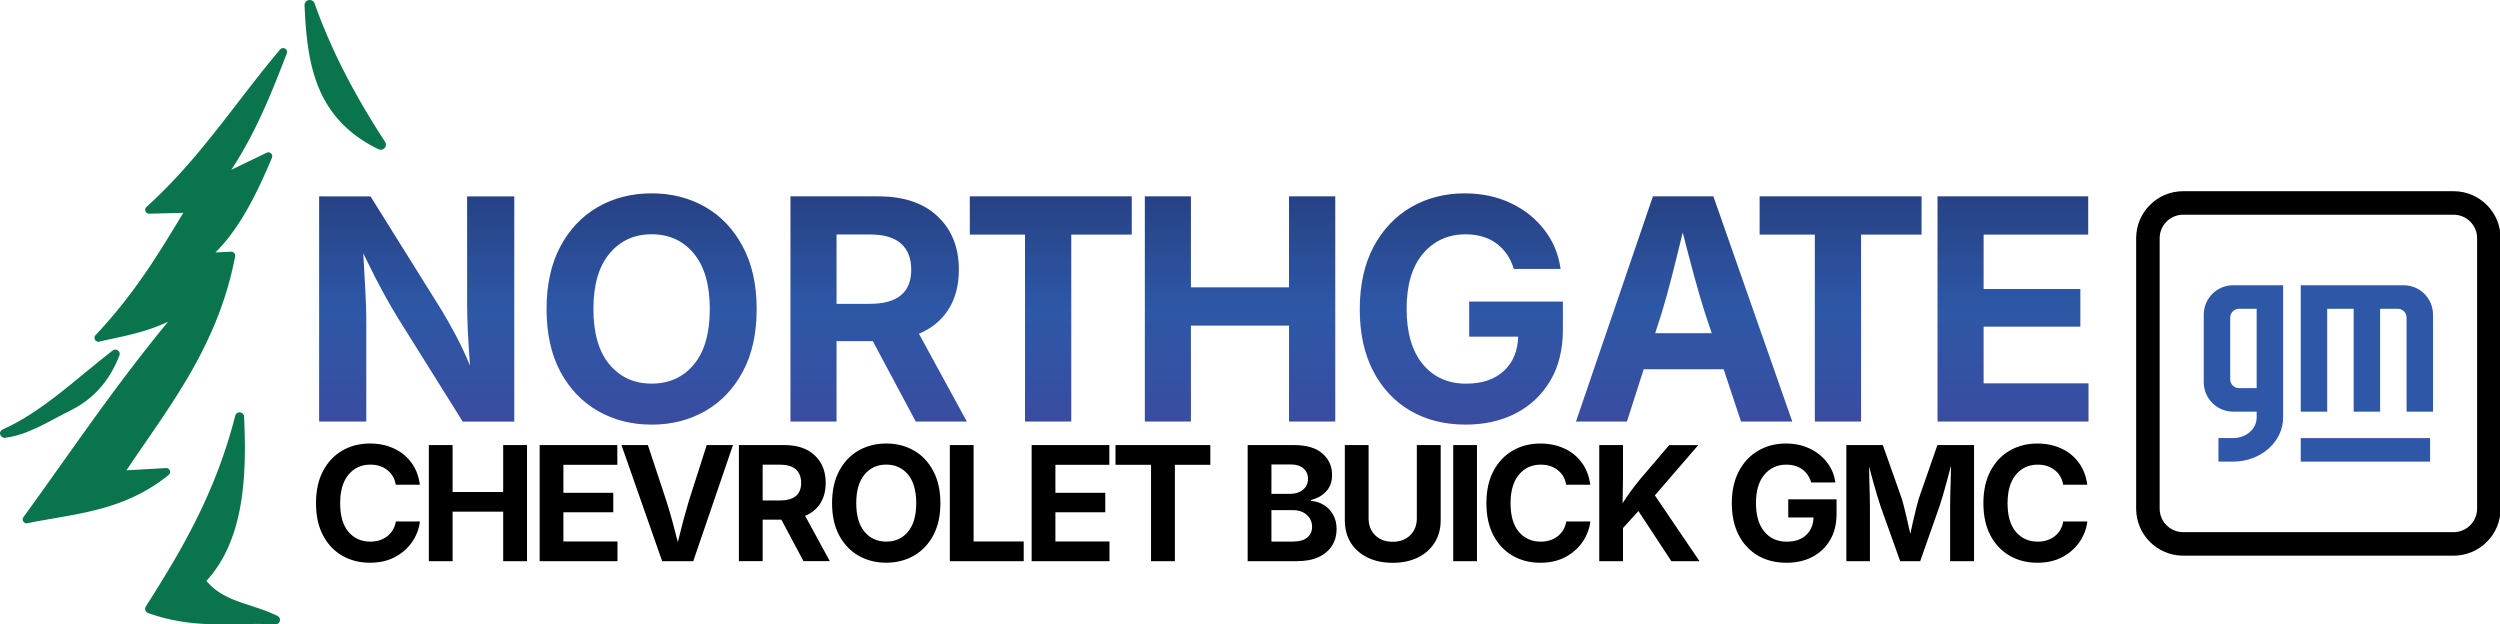
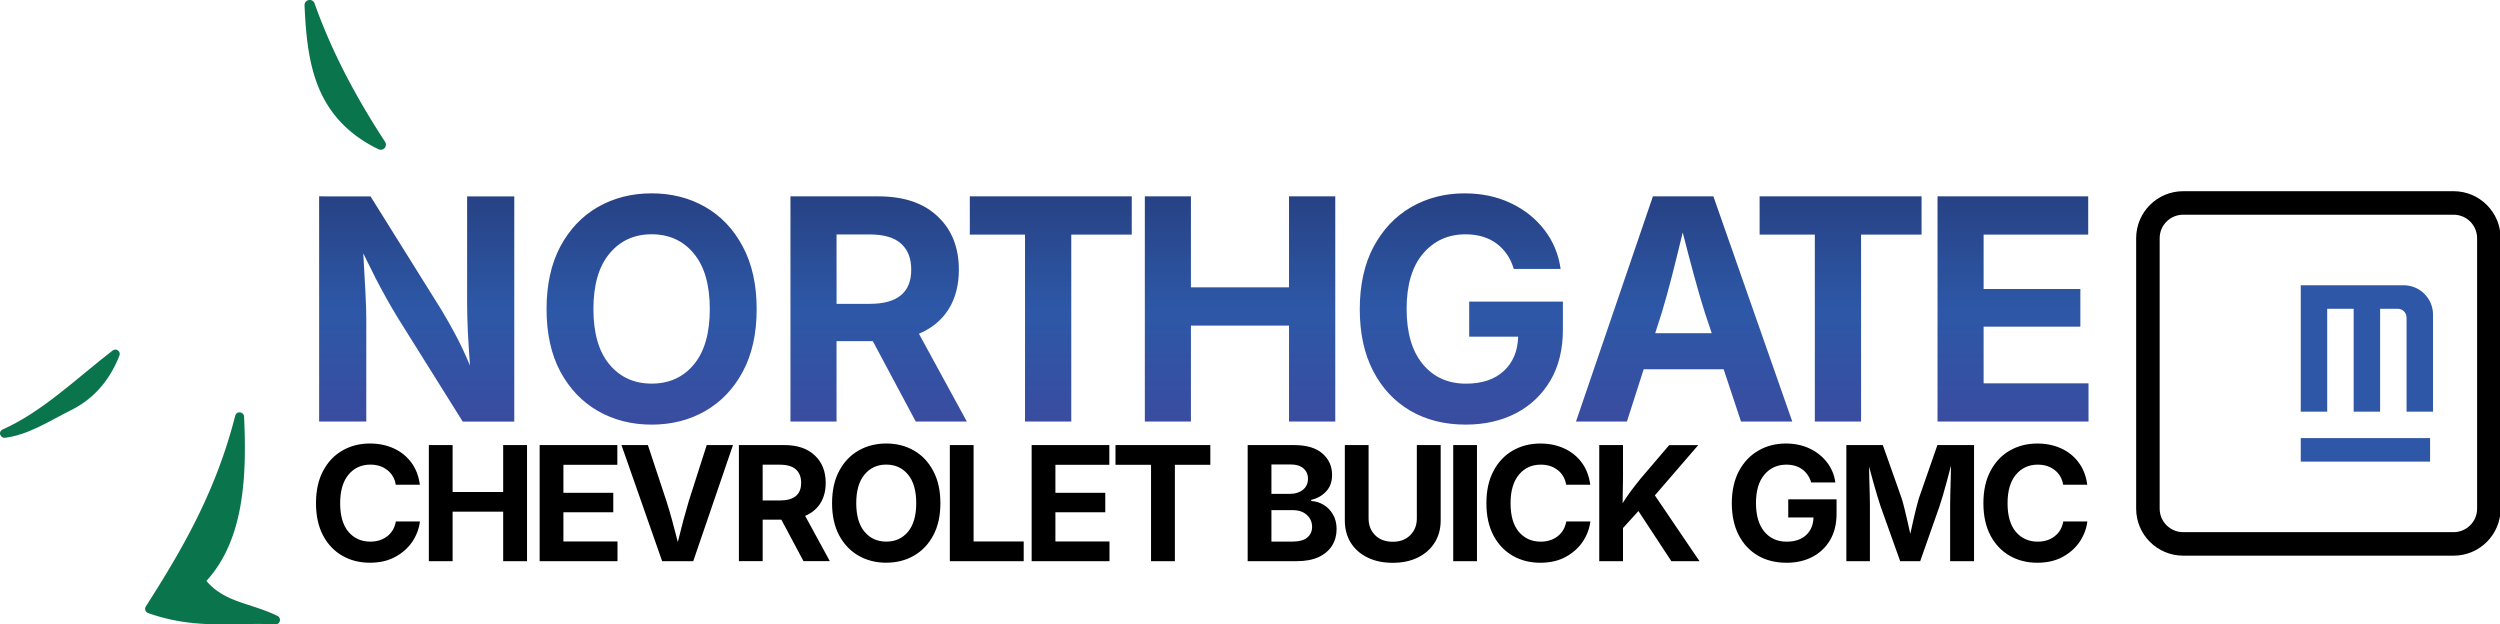
<svg xmlns="http://www.w3.org/2000/svg" xmlns:ns1="http://www.inkscape.org/namespaces/inkscape" xmlns:ns2="http://sodipodi.sourceforge.net/DTD/sodipodi-0.dtd" xmlns:xlink="http://www.w3.org/1999/xlink" width="112.698mm" height="28.146mm" viewBox="0 0 112.698 28.146" version="1.1" id="svg1" xml:space="preserve" ns1:version="1.4.2 (ebf0e940d0, 2025-05-08)" ns2:docname="northgate-logo-custom.svg">
  <ns2:namedview id="namedview1" pagecolor="#ffffff" bordercolor="#000000" borderopacity="0.25" ns1:showpageshadow="2" ns1:pageopacity="0.0" ns1:pagecheckerboard="0" ns1:deskcolor="#d1d1d1" ns1:document-units="mm" ns1:zoom="2.0525252" ns1:cx="174.6629" ns1:cy="-3.4104331" ns1:window-width="2560" ns1:window-height="1412" ns1:window-x="0" ns1:window-y="0" ns1:window-maximized="1" ns1:current-layer="layer1" />
  <defs id="defs1">
    <linearGradient id="linearGradient10" ns1:collect="always">
      <stop style="stop-color:#3a4ca0;stop-opacity:1;" offset="0" id="stop10" />
      <stop style="stop-color:#2d58a7;stop-opacity:1;" offset="0.5" id="stop12" />
      <stop style="stop-color:#274184;stop-opacity:1;" offset="1" id="stop11" />
    </linearGradient>
    <linearGradient ns1:collect="always" xlink:href="#linearGradient10" id="linearGradient11" x1="-121.369" y1="123.658" x2="-114.616" y2="123.658" gradientUnits="userSpaceOnUse" gradientTransform="matrix(0,-1.544,1.544,0,-67.993,-54.722)" />
  </defs>
  <g ns1:label="Capa 1" ns1:groupmode="layer" id="layer1" transform="translate(-68.657,-113.52)">
    <path id="text1" style="font-style:normal;font-variant:normal;font-weight:bold;font-stretch:normal;font-size:9.039px;line-height:1;font-family:Inter;-inkscape-font-specification:'Inter, Bold';font-variant-ligatures:normal;font-variant-caps:normal;font-variant-numeric:normal;font-variant-east-asian:normal;text-align:center;letter-spacing:-0.476px;writing-mode:tb-rl;direction:ltr;text-anchor:middle;fill:url(#linearGradient11);stroke-width:0.16" d="m 98.031,122.236 c -0.895,0 -1.701,0.205 -2.419,0.614 -0.713,0.409 -1.279,1.003 -1.697,1.785 -0.413,0.777 -0.62,1.717 -0.62,2.821 0,1.099 0.207,2.037 0.62,2.814 0.418,0.777 0.984,1.37 1.697,1.778 0.718,0.409 1.524,0.614 2.419,0.614 0.899,0 1.706,-0.205 2.419,-0.614 0.713,-0.409 1.276,-0.999 1.69,-1.771 0.418,-0.777 0.627,-1.717 0.627,-2.821 0,-1.104 -0.209,-2.044 -0.627,-2.821 -0.413,-0.781 -0.977,-1.376 -1.69,-1.785 -0.713,-0.409 -1.52,-0.614 -2.419,-0.614 z m 36.652,0 c -0.89,0 -1.694,0.207 -2.412,0.62 -0.713,0.413 -1.279,1.011 -1.697,1.792 -0.413,0.781 -0.62,1.72 -0.62,2.815 0,1.072 0.199,1.996 0.599,2.772 0.4,0.777 0.959,1.377 1.676,1.799 0.718,0.418 1.552,0.627 2.501,0.627 0.849,0 1.603,-0.171 2.262,-0.511 0.659,-0.345 1.176,-0.835 1.553,-1.471 0.377,-0.641 0.566,-1.407 0.566,-2.297 v -1.267 h -4.225 v 1.581 h 2.208 c -0.018,0.65 -0.234,1.165 -0.647,1.547 -0.413,0.382 -0.981,0.572 -1.703,0.572 -0.813,0 -1.463,-0.292 -1.949,-0.878 -0.486,-0.586 -0.729,-1.417 -0.729,-2.494 0,-1.077 0.246,-1.905 0.736,-2.487 0.495,-0.581 1.133,-0.873 1.915,-0.873 0.563,0 1.031,0.139 1.403,0.416 0.372,0.277 0.632,0.659 0.777,1.145 h 2.112 c -0.095,-0.668 -0.34,-1.256 -0.736,-1.765 -0.395,-0.513 -0.902,-0.915 -1.52,-1.206 -0.618,-0.291 -1.308,-0.436 -2.071,-0.436 z m -51.64,0.136 v 10.152 h 2.126 v -4.667 c 0,-0.3 -0.014,-0.707 -0.041,-1.22 -0.027,-0.518 -0.059,-1.083 -0.095,-1.696 0.209,0.422 0.395,0.797 0.558,1.124 0.168,0.323 0.332,0.627 0.491,0.913 0.159,0.286 0.332,0.581 0.518,0.886 l 2.916,4.661 h 2.324 v -10.152 h -2.126 v 4.872 c 0,0.332 0.012,0.75 0.034,1.254 0.027,0.5 0.059,0.999 0.095,1.499 -0.223,-0.531 -0.441,-0.995 -0.654,-1.391 -0.214,-0.4 -0.42,-0.765 -0.62,-1.097 l -3.209,-5.137 z m 21.247,0 v 10.152 h 2.078 v -3.625 h 1.635 l 1.936,3.625 h 2.303 l -2.16,-3.959 c 0.581,-0.245 1.027,-0.613 1.336,-1.103 0.309,-0.495 0.464,-1.091 0.464,-1.786 0,-0.999 -0.318,-1.799 -0.954,-2.398 -0.631,-0.604 -1.524,-0.906 -2.678,-0.906 z m 8.085,0 v 1.724 h 2.489 v 8.428 h 2.085 v -8.428 h 2.727 v -1.724 z m 7.89,0 v 10.152 h 2.078 v -4.327 h 4.422 v 4.327 h 2.085 v -10.152 h -2.085 v 4.102 h -4.422 v -4.102 z m 22.904,0 -3.468,10.152 h 2.296 l 0.756,-2.358 h 3.605 l 0.783,2.358 h 2.311 l -3.557,-10.152 z m 4.81,0 v 1.724 h 2.489 v 8.428 h 2.085 v -8.428 h 2.727 v -1.724 z m 8.02,0 v 10.152 h 6.807 v -1.724 h -4.729 v -2.555 h 4.361 v -1.697 h -4.361 v -2.453 h 4.715 v -1.723 z m -11.487,1.628 c 0.177,0.69 0.347,1.338 0.511,1.942 0.164,0.604 0.327,1.165 0.491,1.683 l 0.307,0.914 h -2.549 l 0.294,-0.914 c 0.154,-0.509 0.308,-1.065 0.463,-1.669 0.154,-0.604 0.316,-1.256 0.484,-1.956 z m -46.481,0.081 c 0.79,0 1.424,0.289 1.901,0.866 0.482,0.577 0.722,1.413 0.722,2.508 0,1.09 -0.241,1.924 -0.722,2.5 -0.477,0.572 -1.111,0.858 -1.901,0.858 -0.786,0 -1.42,-0.288 -1.901,-0.865 -0.482,-0.577 -0.722,-1.408 -0.722,-2.494 0,-1.09 0.241,-1.924 0.722,-2.5 0.482,-0.581 1.115,-0.873 1.901,-0.873 z m 8.337,0.008 h 1.492 c 0.636,0 1.106,0.136 1.411,0.409 0.309,0.273 0.464,0.666 0.464,1.179 0,1.027 -0.623,1.54 -1.868,1.54 h -1.498 z" />
    <path d="m -138.887,85.333 q 0,-0.699 0.316,-1.247 0.316,-0.548 0.917,-0.868 0.601,-0.316 1.451,-0.316 0.854,0 1.454,0.32 0.604,0.32 0.92,0.871 0.316,0.551 0.316,1.24 0,0.594 -0.221,1.075 -0.218,0.481 -0.636,0.79 -0.414,0.309 -1.001,0.386 v -1.085 q 0.425,-0.074 0.664,-0.386 0.242,-0.309 0.242,-0.759 0,-0.611 -0.453,-0.987 -0.453,-0.376 -1.286,-0.376 -0.85,0 -1.293,0.376 -0.439,0.379 -0.439,0.984 0,0.446 0.239,0.759 0.242,0.316 0.671,0.393 v 1.085 q -0.488,-0.06 -0.913,-0.344 -0.422,-0.285 -0.685,-0.769 -0.263,-0.481 -0.263,-1.142 z m 0.07,2.656 h 5.234 v 1.071 h -2.115 v 2.28 h 2.115 v 1.075 h -5.234 v -1.075 h 2.23 v -2.28 h -2.23 z m 0,4.995 h 5.234 v 3.502 h -0.889 v -2.431 h -1.264 v 2.248 h -0.875 v -2.248 h -1.317 v 2.438 h -0.889 z m 0,5.522 5.234,-1.834 v 1.191 l -2.526,0.836 q -0.393,0.126 -0.854,0.253 -0.46,0.126 -0.991,0.26 0.534,0.133 0.991,0.253 0.457,0.123 0.854,0.242 l 2.526,0.808 v 1.184 l -5.234,-1.791 z m 0,3.46 h 5.234 v 2.041 q 0,0.892 -0.467,1.38 -0.464,0.492 -1.236,0.492 -0.537,0 -0.92,-0.239 -0.379,-0.239 -0.569,-0.688 l -2.041,1.113 v -1.187 l 1.869,-0.998 v -0.843 h -1.869 z m 2.736,1.071 v 0.773 q 0,0.962 0.794,0.962 0.397,0 0.608,-0.239 0.211,-0.235 0.211,-0.727 V 103.037 Z m -2.806,5.571 q 0,-0.692 0.316,-1.247 0.316,-0.551 0.917,-0.875 0.601,-0.32 1.451,-0.32 0.854,0 1.454,0.32 0.604,0.323 0.92,0.875 0.316,0.555 0.316,1.247 0,0.695 -0.316,1.247 -0.316,0.551 -0.92,0.871 -0.601,0.323 -1.454,0.323 -0.854,0 -1.454,-0.323 -0.597,-0.32 -0.913,-0.871 -0.316,-0.551 -0.316,-1.247 z m 0.952,0 q 0,0.611 0.443,0.98 0.446,0.372 1.289,0.372 0.847,0 1.293,-0.372 0.446,-0.369 0.446,-0.98 0,-0.608 -0.45,-0.98 -0.446,-0.372 -1.289,-0.372 -0.839,0 -1.286,0.372 -0.446,0.372 -0.446,0.98 z m -0.882,2.867 h 5.234 v 1.071 h -4.345 v 2.259 h -0.889 z m 0,3.688 h 5.234 v 3.502 h -0.889 v -2.431 h -1.264 v 2.248 h -0.875 v -2.248 h -1.317 v 2.438 h -0.889 z m 4.345,3.78 h 0.889 v 4.275 h -0.889 v -1.598 h -4.345 v -1.075 h 4.345 z m -4.345,5.958 h 5.234 v 2.076 q 0,0.861 -0.379,1.293 -0.379,0.436 -0.966,0.436 -0.464,0 -0.748,-0.27 -0.285,-0.267 -0.376,-0.671 h -0.053 q -0.014,0.295 -0.169,0.555 -0.155,0.263 -0.436,0.425 -0.277,0.165 -0.664,0.165 -0.414,0 -0.741,-0.204 -0.327,-0.204 -0.516,-0.604 -0.186,-0.4 -0.186,-0.991 z m 0.882,1.071 v 0.927 q 0,0.474 0.183,0.688 0.183,0.218 0.481,0.218 0.327,0 0.541,-0.239 0.214,-0.235 0.214,-0.639 v -0.955 z m 2.153,0 v 0.847 q 0,0.344 0.183,0.573 0.183,0.228 0.499,0.228 0.285,0 0.464,-0.204 0.179,-0.2 0.179,-0.576 v -0.868 z m -3.109,5.469 q 0,-0.653 0.239,-1.138 0.239,-0.485 0.667,-0.755 0.432,-0.267 1.005,-0.267 h 3.397 v 1.071 h -3.309 q -0.457,0 -0.755,0.295 -0.295,0.299 -0.295,0.794 0,0.492 0.295,0.787 0.299,0.299 0.755,0.299 h 3.309 v 1.075 h -3.397 q -0.573,0 -1.005,-0.274 -0.429,-0.27 -0.667,-0.755 -0.239,-0.485 -0.239,-1.131 z m 5.307,3.797 h -5.234 v -1.071 h 5.234 z m -5.304,2.856 q 0,-0.699 0.316,-1.247 0.316,-0.548 0.917,-0.868 0.601,-0.316 1.451,-0.316 0.854,0 1.454,0.32 0.604,0.32 0.92,0.871 0.316,0.551 0.316,1.24 0,0.594 -0.221,1.075 -0.218,0.481 -0.636,0.79 -0.414,0.309 -1.001,0.386 v -1.085 q 0.425,-0.074 0.664,-0.386 0.242,-0.309 0.242,-0.759 0,-0.611 -0.453,-0.987 -0.453,-0.376 -1.286,-0.376 -0.85,0 -1.293,0.376 -0.439,0.379 -0.439,0.984 0,0.446 0.239,0.759 0.242,0.316 0.671,0.393 v 1.085 q -0.488,-0.06 -0.913,-0.344 -0.422,-0.285 -0.685,-0.769 -0.263,-0.481 -0.263,-1.142 z m 0.07,2.656 h 5.234 v 1.071 h -1.43 l -1.191,-0.018 q 0.274,0.172 0.537,0.365 0.263,0.193 0.58,0.453 l 1.503,1.282 v 1.31 l -2.266,-1.956 -2.968,2.013 v -1.268 l 2.262,-1.486 -0.766,-0.695 h -1.496 z m -0.07,8.438 q 0,-0.734 0.323,-1.289 0.327,-0.555 0.927,-0.864 0.601,-0.309 1.43,-0.309 0.847,0 1.451,0.32 0.604,0.323 0.924,0.875 0.32,0.555 0.32,1.243 0,0.59 -0.225,1.068 -0.225,0.478 -0.622,0.783 -0.393,0.306 -0.91,0.379 v -1.089 q 0.376,-0.112 0.59,-0.4 0.214,-0.288 0.214,-0.724 0,-0.604 -0.45,-0.987 -0.45,-0.379 -1.282,-0.379 -0.832,0 -1.286,0.376 -0.453,0.376 -0.453,1.005 0,0.558 0.295,0.878 0.295,0.32 0.797,0.334 v -1.138 h 0.815 v 2.178 h -0.653 q -0.688,0 -1.184,-0.292 -0.492,-0.292 -0.759,-0.801 -0.263,-0.509 -0.263,-1.166 z m 0.07,2.701 h 5.234 v 1.644 l -2.403,0.85 q -0.165,0.053 -0.432,0.119 -0.267,0.067 -0.576,0.137 -0.306,0.074 -0.59,0.133 0.281,0.06 0.587,0.13 0.309,0.07 0.576,0.137 0.267,0.067 0.436,0.119 l 2.403,0.836 v 1.651 h -5.234 v -1.078 h 2.469 q 0.197,0 0.502,0.007 0.306,0.011 0.657,0.018 0.351,0.011 0.681,0.014 -0.351,-0.088 -0.706,-0.186 -0.355,-0.095 -0.653,-0.183 -0.295,-0.088 -0.481,-0.151 l -2.469,-0.868 v -0.903 l 2.469,-0.882 q 0.179,-0.06 0.467,-0.148 0.288,-0.084 0.632,-0.183 0.348,-0.098 0.699,-0.19 -0.316,0.007 -0.66,0.014 -0.341,0.011 -0.643,0.018 -0.299,0.007 -0.495,0.007 h -2.469 z m -0.07,8.609 q 0,-0.699 0.316,-1.247 0.316,-0.548 0.917,-0.868 0.601,-0.316 1.451,-0.316 0.854,0 1.454,0.32 0.604,0.32 0.92,0.871 0.316,0.551 0.316,1.24 0,0.594 -0.221,1.075 -0.218,0.481 -0.636,0.79 -0.414,0.309 -1.001,0.386 v -1.085 q 0.425,-0.074 0.664,-0.386 0.242,-0.309 0.242,-0.759 0,-0.611 -0.453,-0.987 -0.453,-0.376 -1.286,-0.376 -0.85,0 -1.293,0.376 -0.439,0.379 -0.439,0.984 0,0.446 0.239,0.759 0.242,0.316 0.671,0.393 v 1.085 q -0.488,-0.06 -0.913,-0.344 -0.422,-0.285 -0.685,-0.769 -0.263,-0.481 -0.263,-1.142 z" id="text10" style="font-weight:bold;font-size:7.194px;line-height:1;font-family:Inter;-inkscape-font-specification:'Inter, Bold';text-align:center;letter-spacing:-0.379px;writing-mode:tb-rl;text-anchor:middle;stroke-width:0.082" transform="rotate(-90)" aria-label="CHEVROLET BUICK GMC" />
    <g fill="#0671d8" id="g4" transform="matrix(0.125,0,0,0.125,164.953,122.139)">
      <path d="M 64,0 C 28.654,0 0,28.654 0,64 v 368 c 0,35.346 28.654,64 64,64 h 368 c 35.346,0 64,-28.654 64,-64 V 64 C 496,28.654 467.346,0 432,0 Z m 0,32 h 368 c 17.673,-4e-5 32,14.327 32,32 v 368 c 0,17.673 -14.327,32 -32,32 H 64 C 46.327,464 32,449.673 32,432 V 64 C 32,46.327 46.327,32 64,32 Z" transform="scale(0.265)" id="path1" style="fill:#000000" />
      <path d="m 224,336 v 32 h 176 v -32 z" transform="scale(0.265)" id="path2" style="fill:#2e57a7;fill-opacity:1" />
      <path d="m 224,128 v 172 h 36 V 160 h 36 v 140 h 36 V 160 h 24 c 6.627,0 12,5.373 12,12 v 128 h 36 V 168 c 0,-22.091 -17.909,-40 -40,-40 z" transform="scale(0.265)" id="path3" style="fill:#2e57a7;fill-opacity:1" />
-       <path d="m 132,128 c -22.091,1e-5 -40,17.909 -40,40 v 92 c 0,22.091 17.909,40 40,40 h 32 v 8 c 0,15.464 -14.327,28 -32,28 h -20 v 32 h 20 c 37.555,0 68,-26.863 68,-60 V 128 Z m 8,32 h 24 v 108 h -24 c -6.627,0 -12,-5.373 -12,-12 v -84 c 0,-6.627 5.373,-12 12,-12 z" transform="scale(0.265)" id="path4" style="fill:#2e57a7;fill-opacity:1" />
    </g>
    <path id="path12" style="fill:#0a744d;fill-opacity:1;stroke:none;stroke-width:0.408;stroke-opacity:1" d="m 82.572,113.524 a 0.232,0.232 0 0 0 -0.187,0.238 c 0.059,1.264 0.161,2.525 0.618,3.661 0.457,1.135 1.282,2.134 2.723,2.828 a 0.232,0.232 0 0 0 0.292,-0.335 c -1.304,-1.997 -2.408,-4.061 -3.181,-6.245 a 0.232,0.232 0 0 0 -0.265,-0.148 z" />
-     <path id="path13" style="fill:#0a744d;fill-opacity:1;stroke:none;stroke-width:0.408;stroke-opacity:1" d="m 81.511,115.714 a 0.176,0.176 0 0 0 -0.226,0.036 c -2.018,2.387 -3.616,4.924 -6.025,7.098 a 0.176,0.176 0 0 0 0.124,0.305 l 1.535,-0.039 c -1.102,1.828 -2.191,3.64 -3.956,5.515 a 0.176,0.176 0 0 0 0.166,0.292 c 0.998,-0.233 2.01,-0.384 3.103,-0.896 -2.487,3.018 -4.397,5.891 -6.519,8.808 a 0.176,0.176 0 0 0 0.178,0.274 c 2.108,-0.434 4.32,-0.516 6.369,-2.177 a 0.176,0.176 0 0 0 -0.121,-0.311 l -1.782,0.103 c 1.933,-2.889 4.124,-5.593 4.9,-9.646 a 0.176,0.176 0 0 0 -0.181,-0.208 l -0.706,0.03 c 1.08,-1.069 1.851,-2.611 2.545,-4.264 a 0.176,0.176 0 0 0 -0.238,-0.229 l -1.598,0.772 c 1.088,-1.636 1.813,-3.442 2.506,-5.25 a 0.176,0.176 0 0 0 -0.072,-0.214 z" />
    <path id="path14" style="fill:#0a744d;fill-opacity:1;stroke:none;stroke-width:0.408;stroke-opacity:1" d="m 79.478,132.109 a 0.201,0.201 0 0 0 -0.217,0.151 c -0.888,3.478 -2.418,6.072 -4.029,8.597 a 0.201,0.201 0 0 0 0.103,0.299 c 2.154,0.768 3.892,0.413 5.726,0.51 a 0.201,0.201 0 0 0 0.1,-0.383 c -0.597,-0.295 -1.252,-0.456 -1.842,-0.678 -0.54,-0.204 -1.004,-0.473 -1.357,-0.899 1.715,-1.87 1.821,-4.757 1.698,-7.406 a 0.201,0.201 0 0 0 -0.181,-0.19 z" />
    <path id="path15" style="fill:#0a744d;fill-opacity:1;stroke:none;stroke-width:0.346;stroke-opacity:1" d="m 68.668,133.114 c 0.036,0.09 0.117,0.154 0.213,0.142 1.063,-0.132 2.022,-0.773 2.951,-1.232 0.929,-0.459 1.719,-1.221 2.211,-2.482 0.067,-0.183 -0.145,-0.341 -0.302,-0.225 -1.601,1.23 -3.173,2.769 -4.966,3.563 -0.089,0.04 -0.144,0.143 -0.108,0.234 z" ns2:nodetypes="scscccss" />
  </g>
</svg>